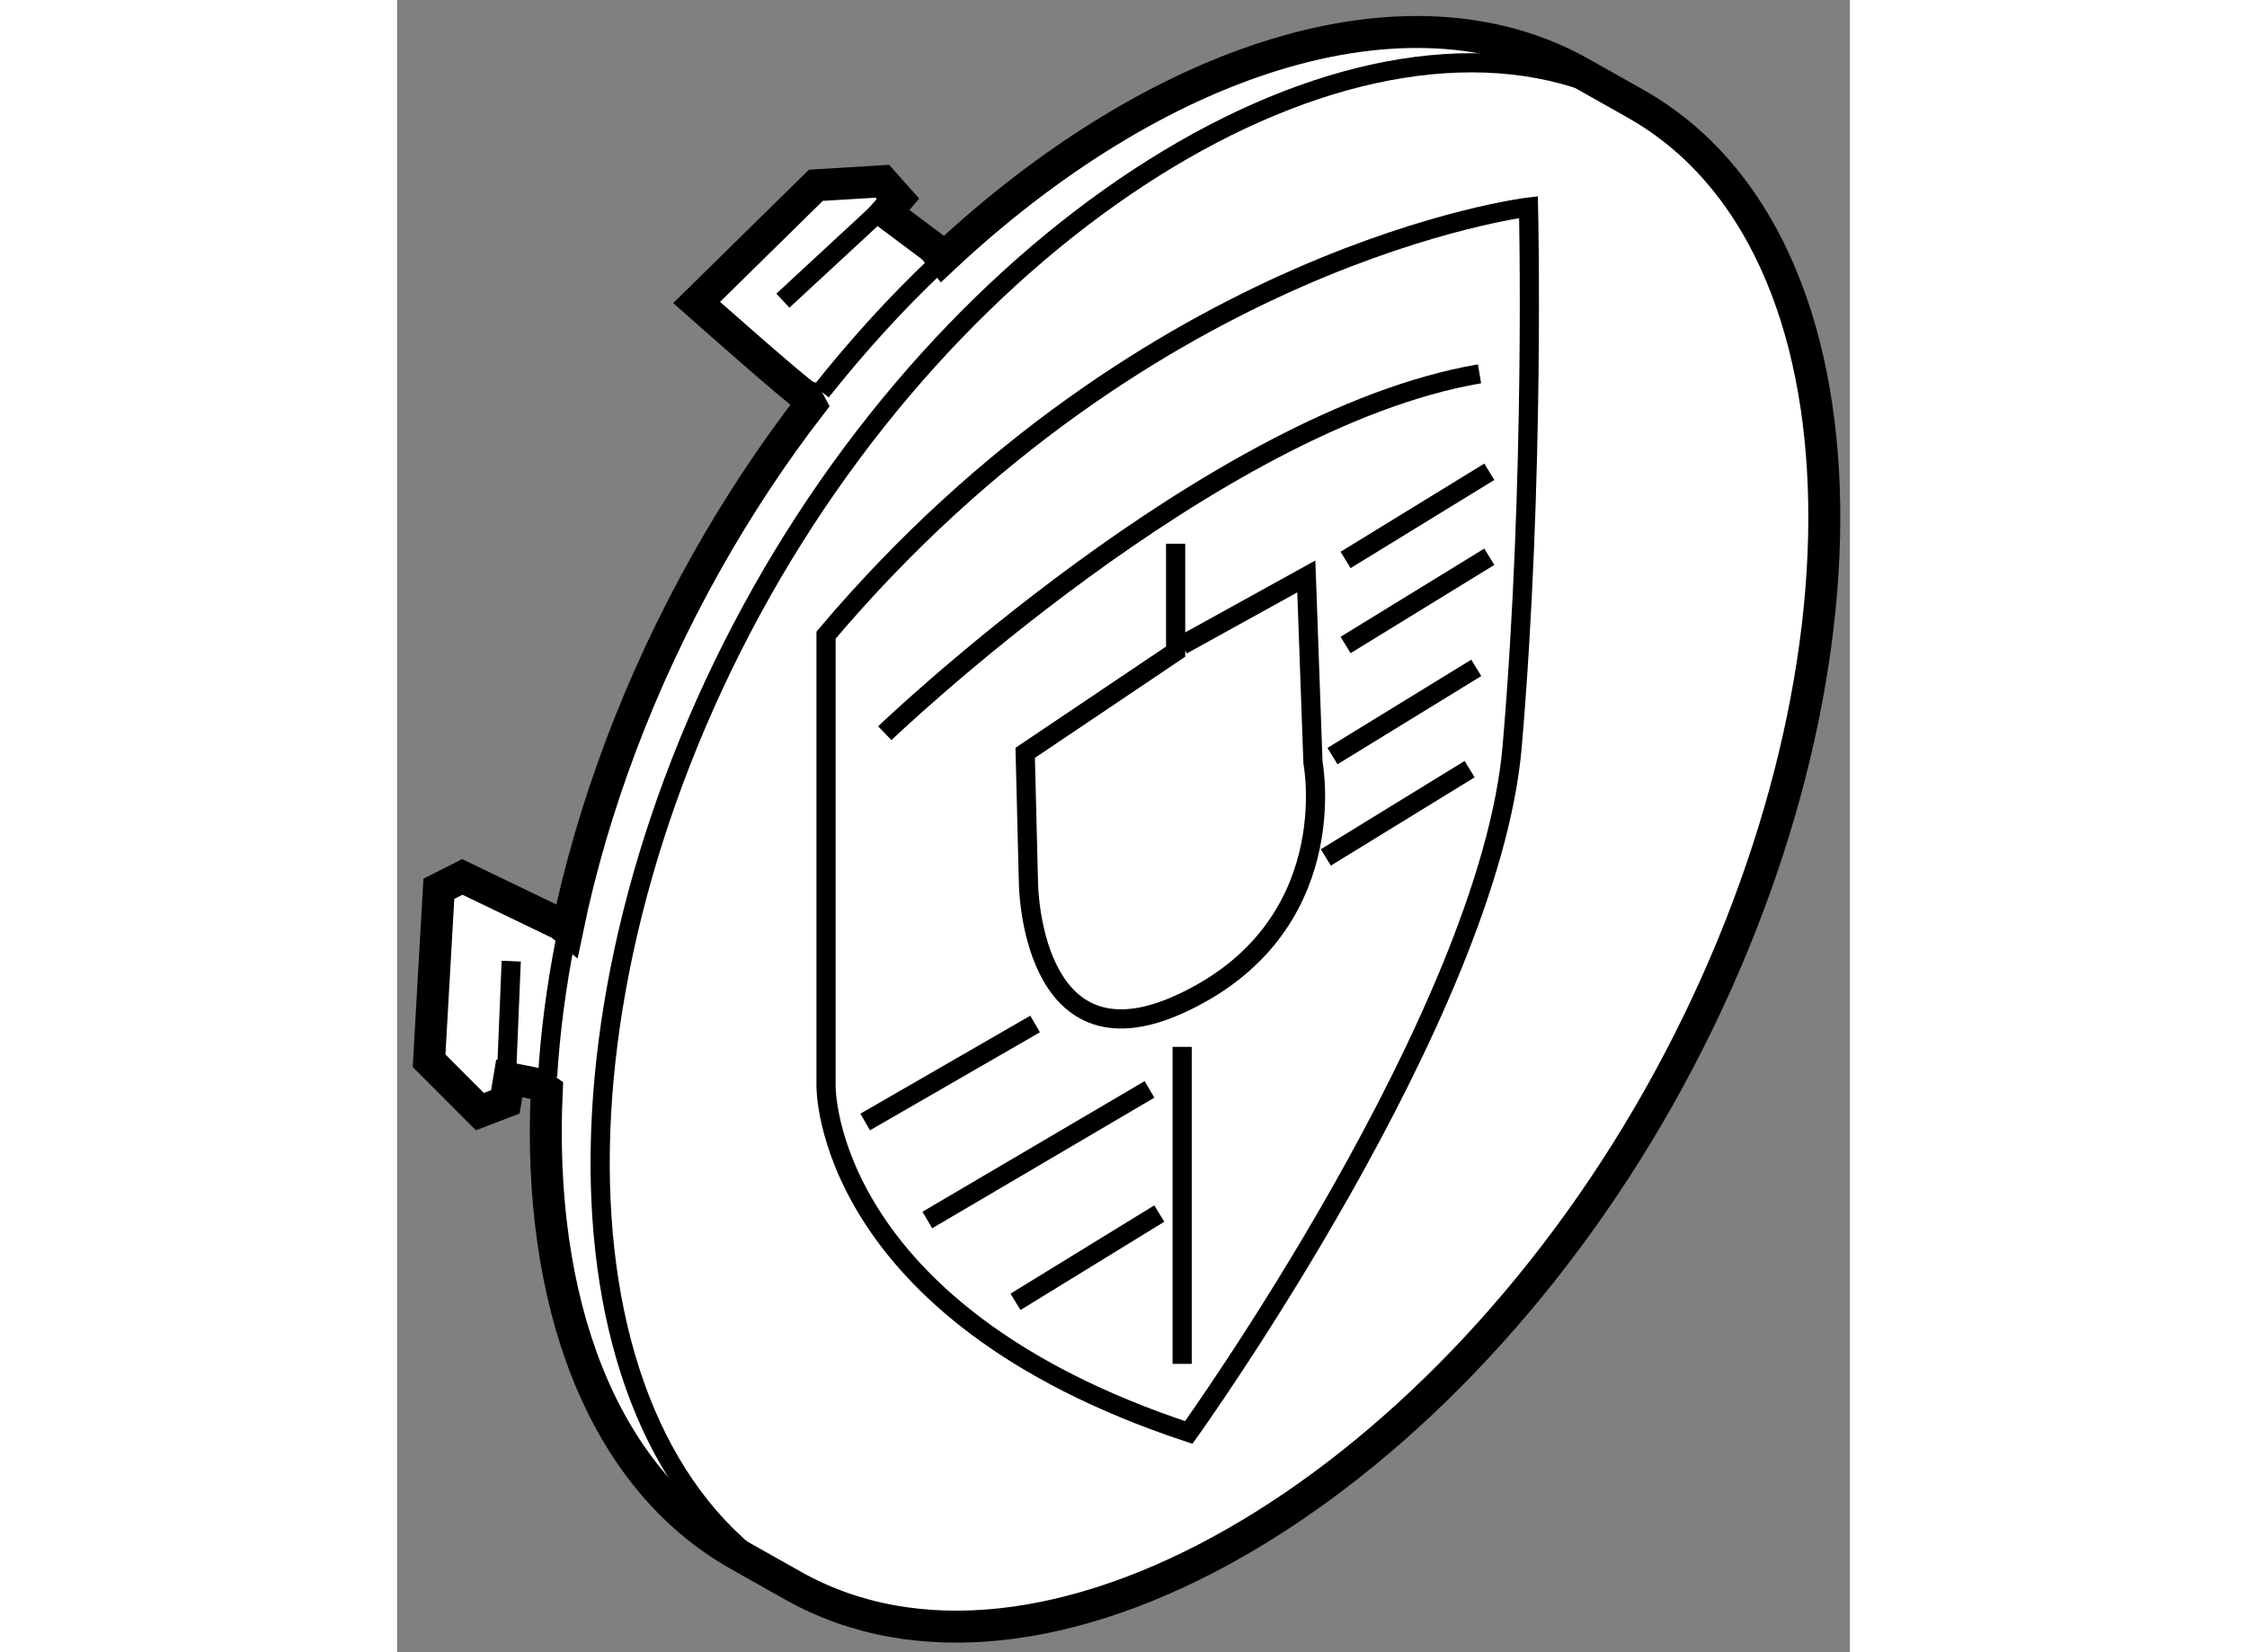
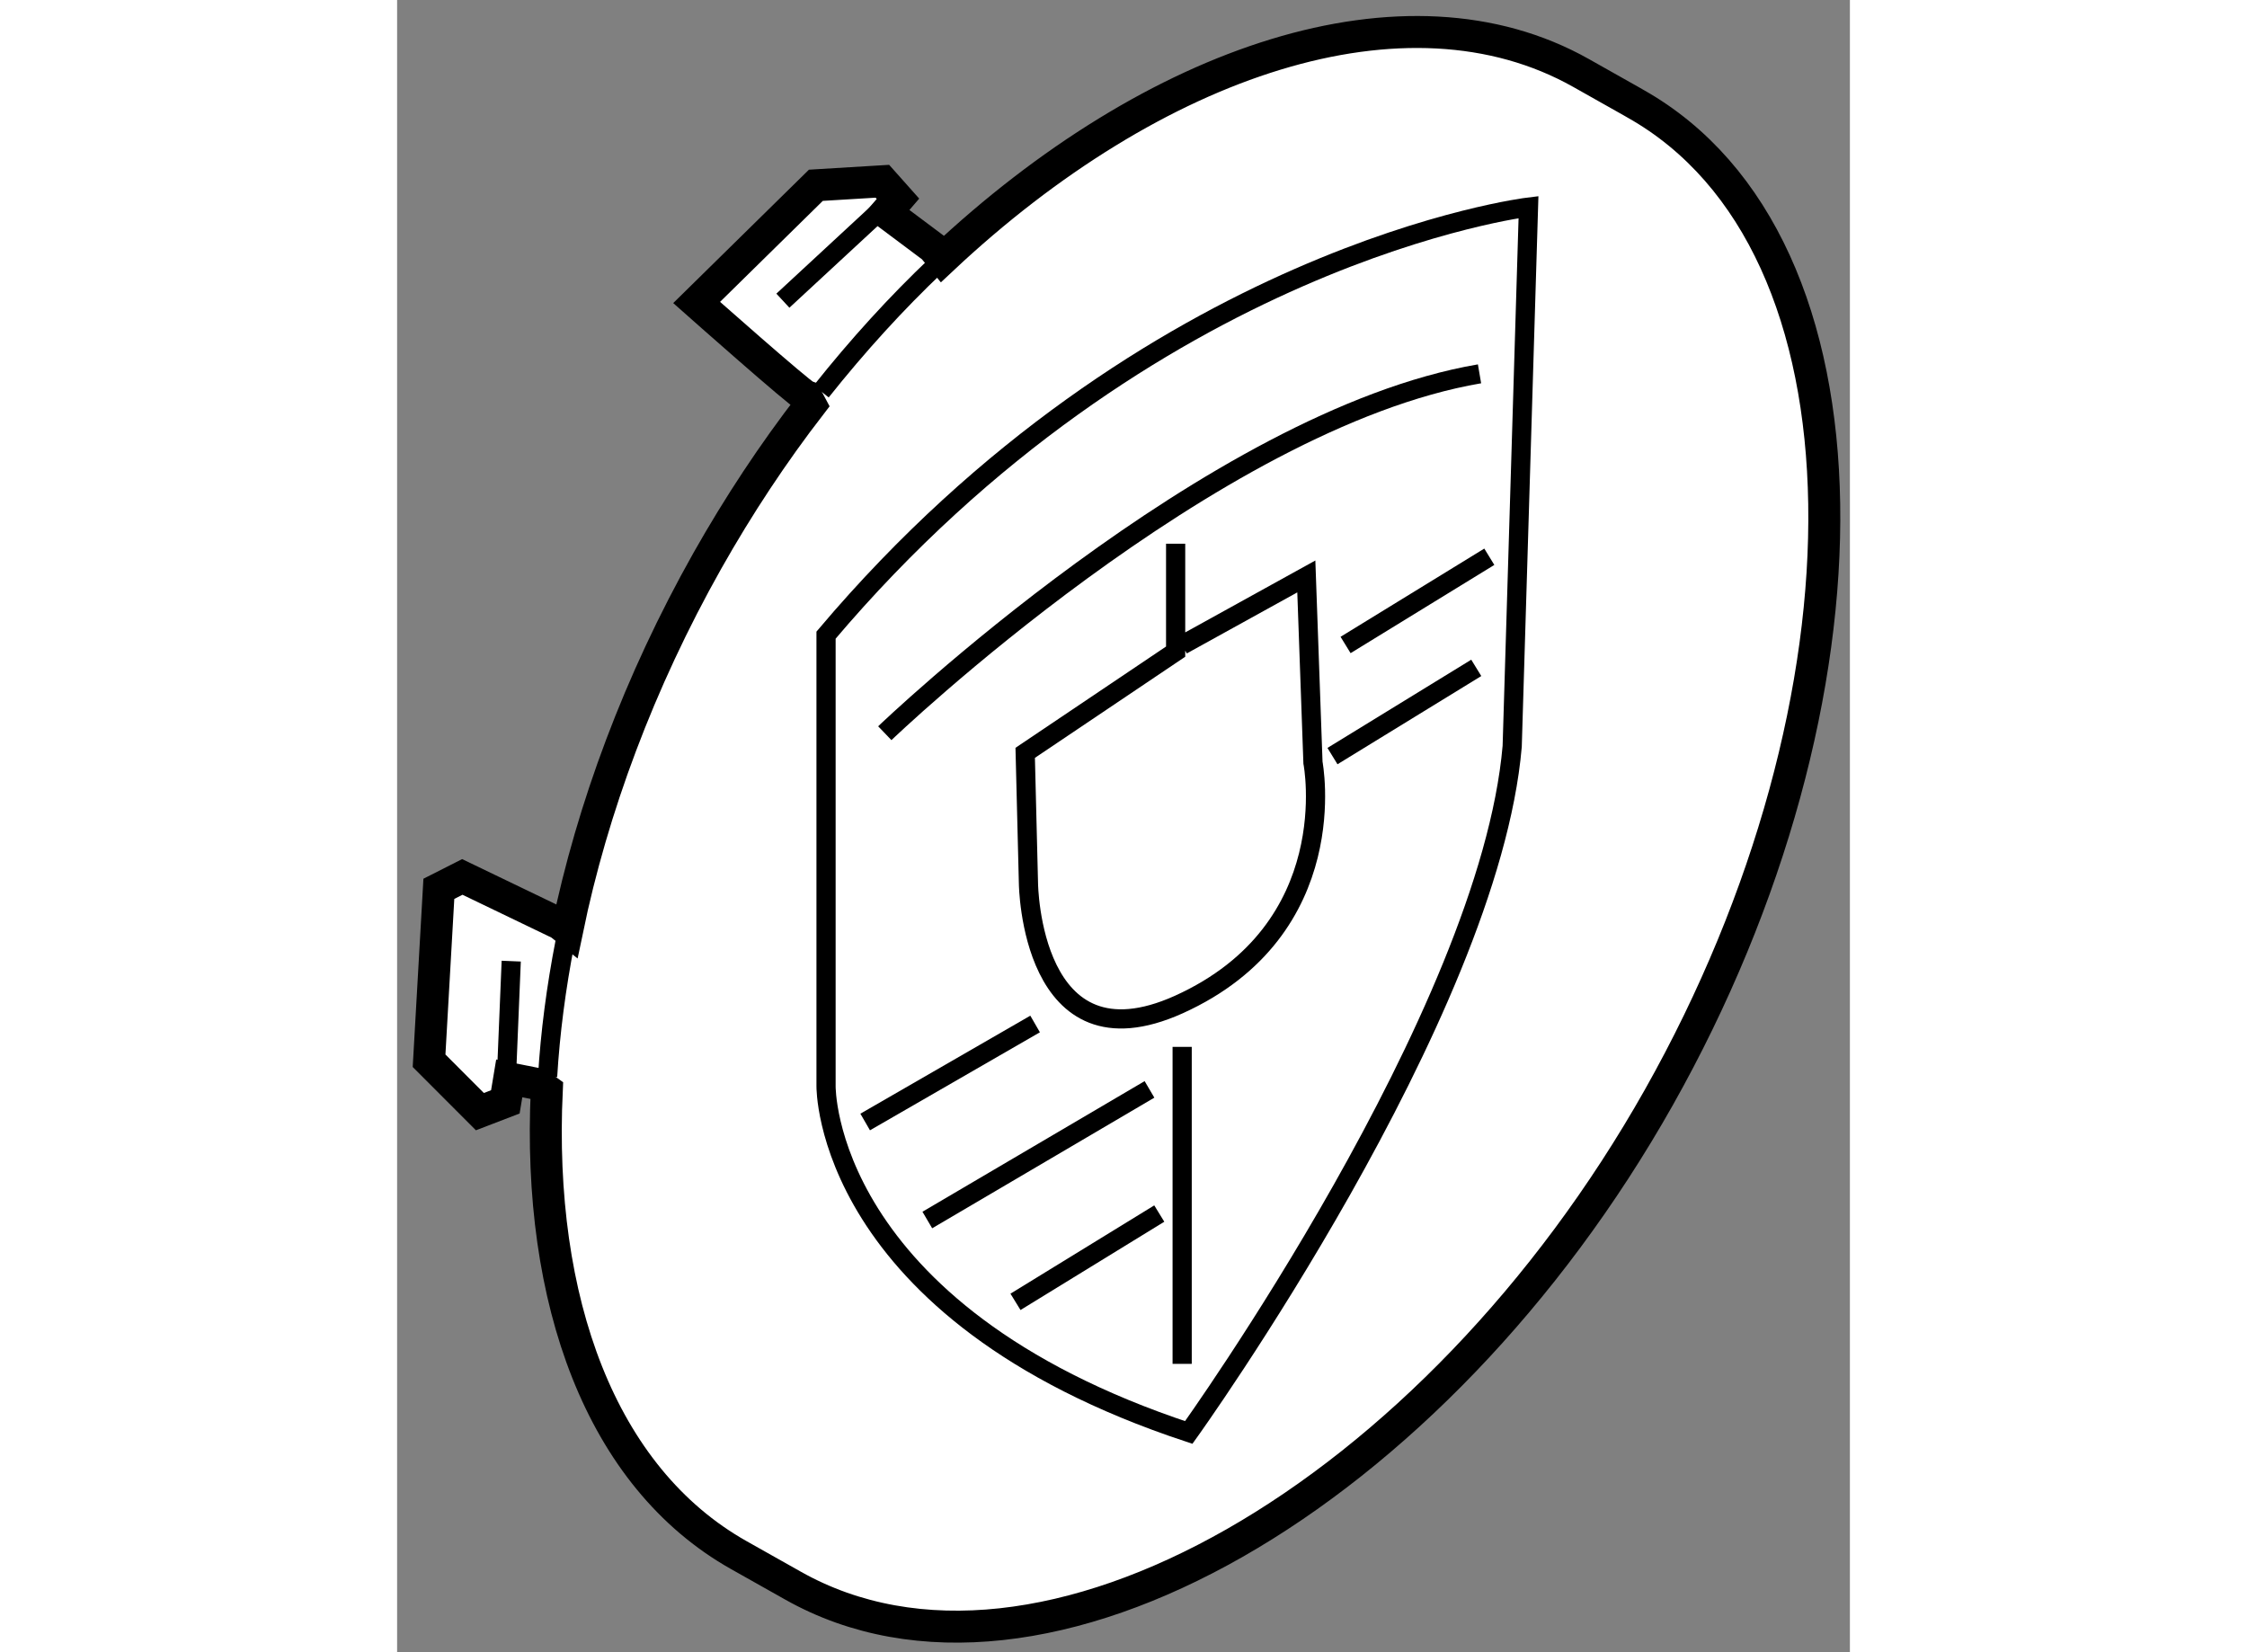
<svg xmlns="http://www.w3.org/2000/svg" version="1.1" x="0px" y="0px" width="244.8px" height="180px" viewBox="108.89 138.648 22.723 25.842" enable-background="new 0 0 244.8 180" xml:space="preserve">
  <rect x="108.89" y="138.648" width="22.723" height="25.842" fill="#808080" stroke="none" />
  <g>
    <path fill="#FFFFFF" stroke="#000000" stroke-width="0.5" d="M128.202,140.237c0.021,0.013,0.038,0.021,0.059,0.034     c3.875,2.184,3.871,9.319,0.364,15.541c-3.507,6.219-9.669,9.821-13.542,7.637l-0.849-0.478c-2.164-1.219-3.157-3.983-3.003-7.272     l-0.129-0.093l-0.458-0.091l-0.061,0.367l-0.398,0.153l-0.795-0.796l0.153-2.689l0.367-0.186l1.527,0.735l0.114,0.091     c0.392-1.897,1.124-3.875,2.19-5.768c0.491-0.87,1.033-1.688,1.617-2.444l-0.07-0.131c-0.093-0.031-1.713-1.468-1.713-1.468     l1.865-1.833l1.04-0.063l0.244,0.274l-0.185,0.215l0.735,0.55l0.145,0.177c3.314-3.11,7.254-4.451,9.99-2.909L128.202,140.237z" />
-     <path fill="none" stroke="#000000" stroke-width="0.3" d="M126.586,141.887c0,0-5.928,0.714-10.987,6.695v7.054     c0,0-0.05,3.524,5.673,5.417c0,0,4.7-6.542,5.059-10.732C126.689,146.13,126.586,141.887,126.586,141.887z" />
+     <path fill="none" stroke="#000000" stroke-width="0.3" d="M126.586,141.887c0,0-5.928,0.714-10.987,6.695v7.054     c0,0-0.05,3.524,5.673,5.417c0,0,4.7-6.542,5.059-10.732z" />
    <path fill="none" stroke="#000000" stroke-width="0.3" d="M116.518,150.116c0,0,5.112-4.906,9.302-5.621" />
    <path fill="none" stroke="#000000" stroke-width="0.3" d="M121.067,147.152v1.688l-2.353,1.583l0.051,2.044     c0,0,0.031,2.938,2.351,1.893c2.608-1.179,2.099-3.783,2.099-3.783l-0.104-2.913l-1.942,1.073" />
-     <line fill="none" stroke="#000000" stroke-width="0.3" x1="123.725" y1="147.406" x2="125.973" y2="146.027" />
    <line fill="none" stroke="#000000" stroke-width="0.3" x1="123.725" y1="148.736" x2="125.973" y2="147.356" />
    <line fill="none" stroke="#000000" stroke-width="0.3" x1="123.52" y1="150.474" x2="125.769" y2="149.094" />
-     <line fill="none" stroke="#000000" stroke-width="0.3" x1="123.416" y1="152.059" x2="125.665" y2="150.678" />
    <line fill="none" stroke="#000000" stroke-width="0.3" x1="116.211" y1="156.197" x2="118.869" y2="154.664" />
    <line fill="none" stroke="#000000" stroke-width="0.3" x1="117.183" y1="157.73" x2="120.658" y2="155.687" />
    <line fill="none" stroke="#000000" stroke-width="0.3" x1="118.562" y1="159.01" x2="120.811" y2="157.629" />
    <line fill="none" stroke="#000000" stroke-width="0.3" x1="121.169" y1="155.022" x2="121.169" y2="159.98" />
-     <path fill="none" stroke="#000000" stroke-width="0.3" d="M115.036,163.425c-3.828-2.214-3.935-9.325-0.442-15.522     c3.458-6.131,9.615-9.71,13.499-7.722" />
    <path fill="none" stroke="#000000" stroke-width="0.3" d="M111.244,155.485c0.041-0.683,0.133-1.388,0.273-2.106" />
    <line fill="none" stroke="#000000" stroke-width="0.3" x1="116.542" y1="141.853" x2="114.924" y2="143.351" />
    <path fill="none" stroke="#000000" stroke-width="0.3" d="M115.523,144.771c0.57-0.717,1.175-1.382,1.806-1.98" />
    <line fill="none" stroke="#000000" stroke-width="0.3" x1="110.584" y1="155.883" x2="110.675" y2="153.681" />
  </g>
</svg>